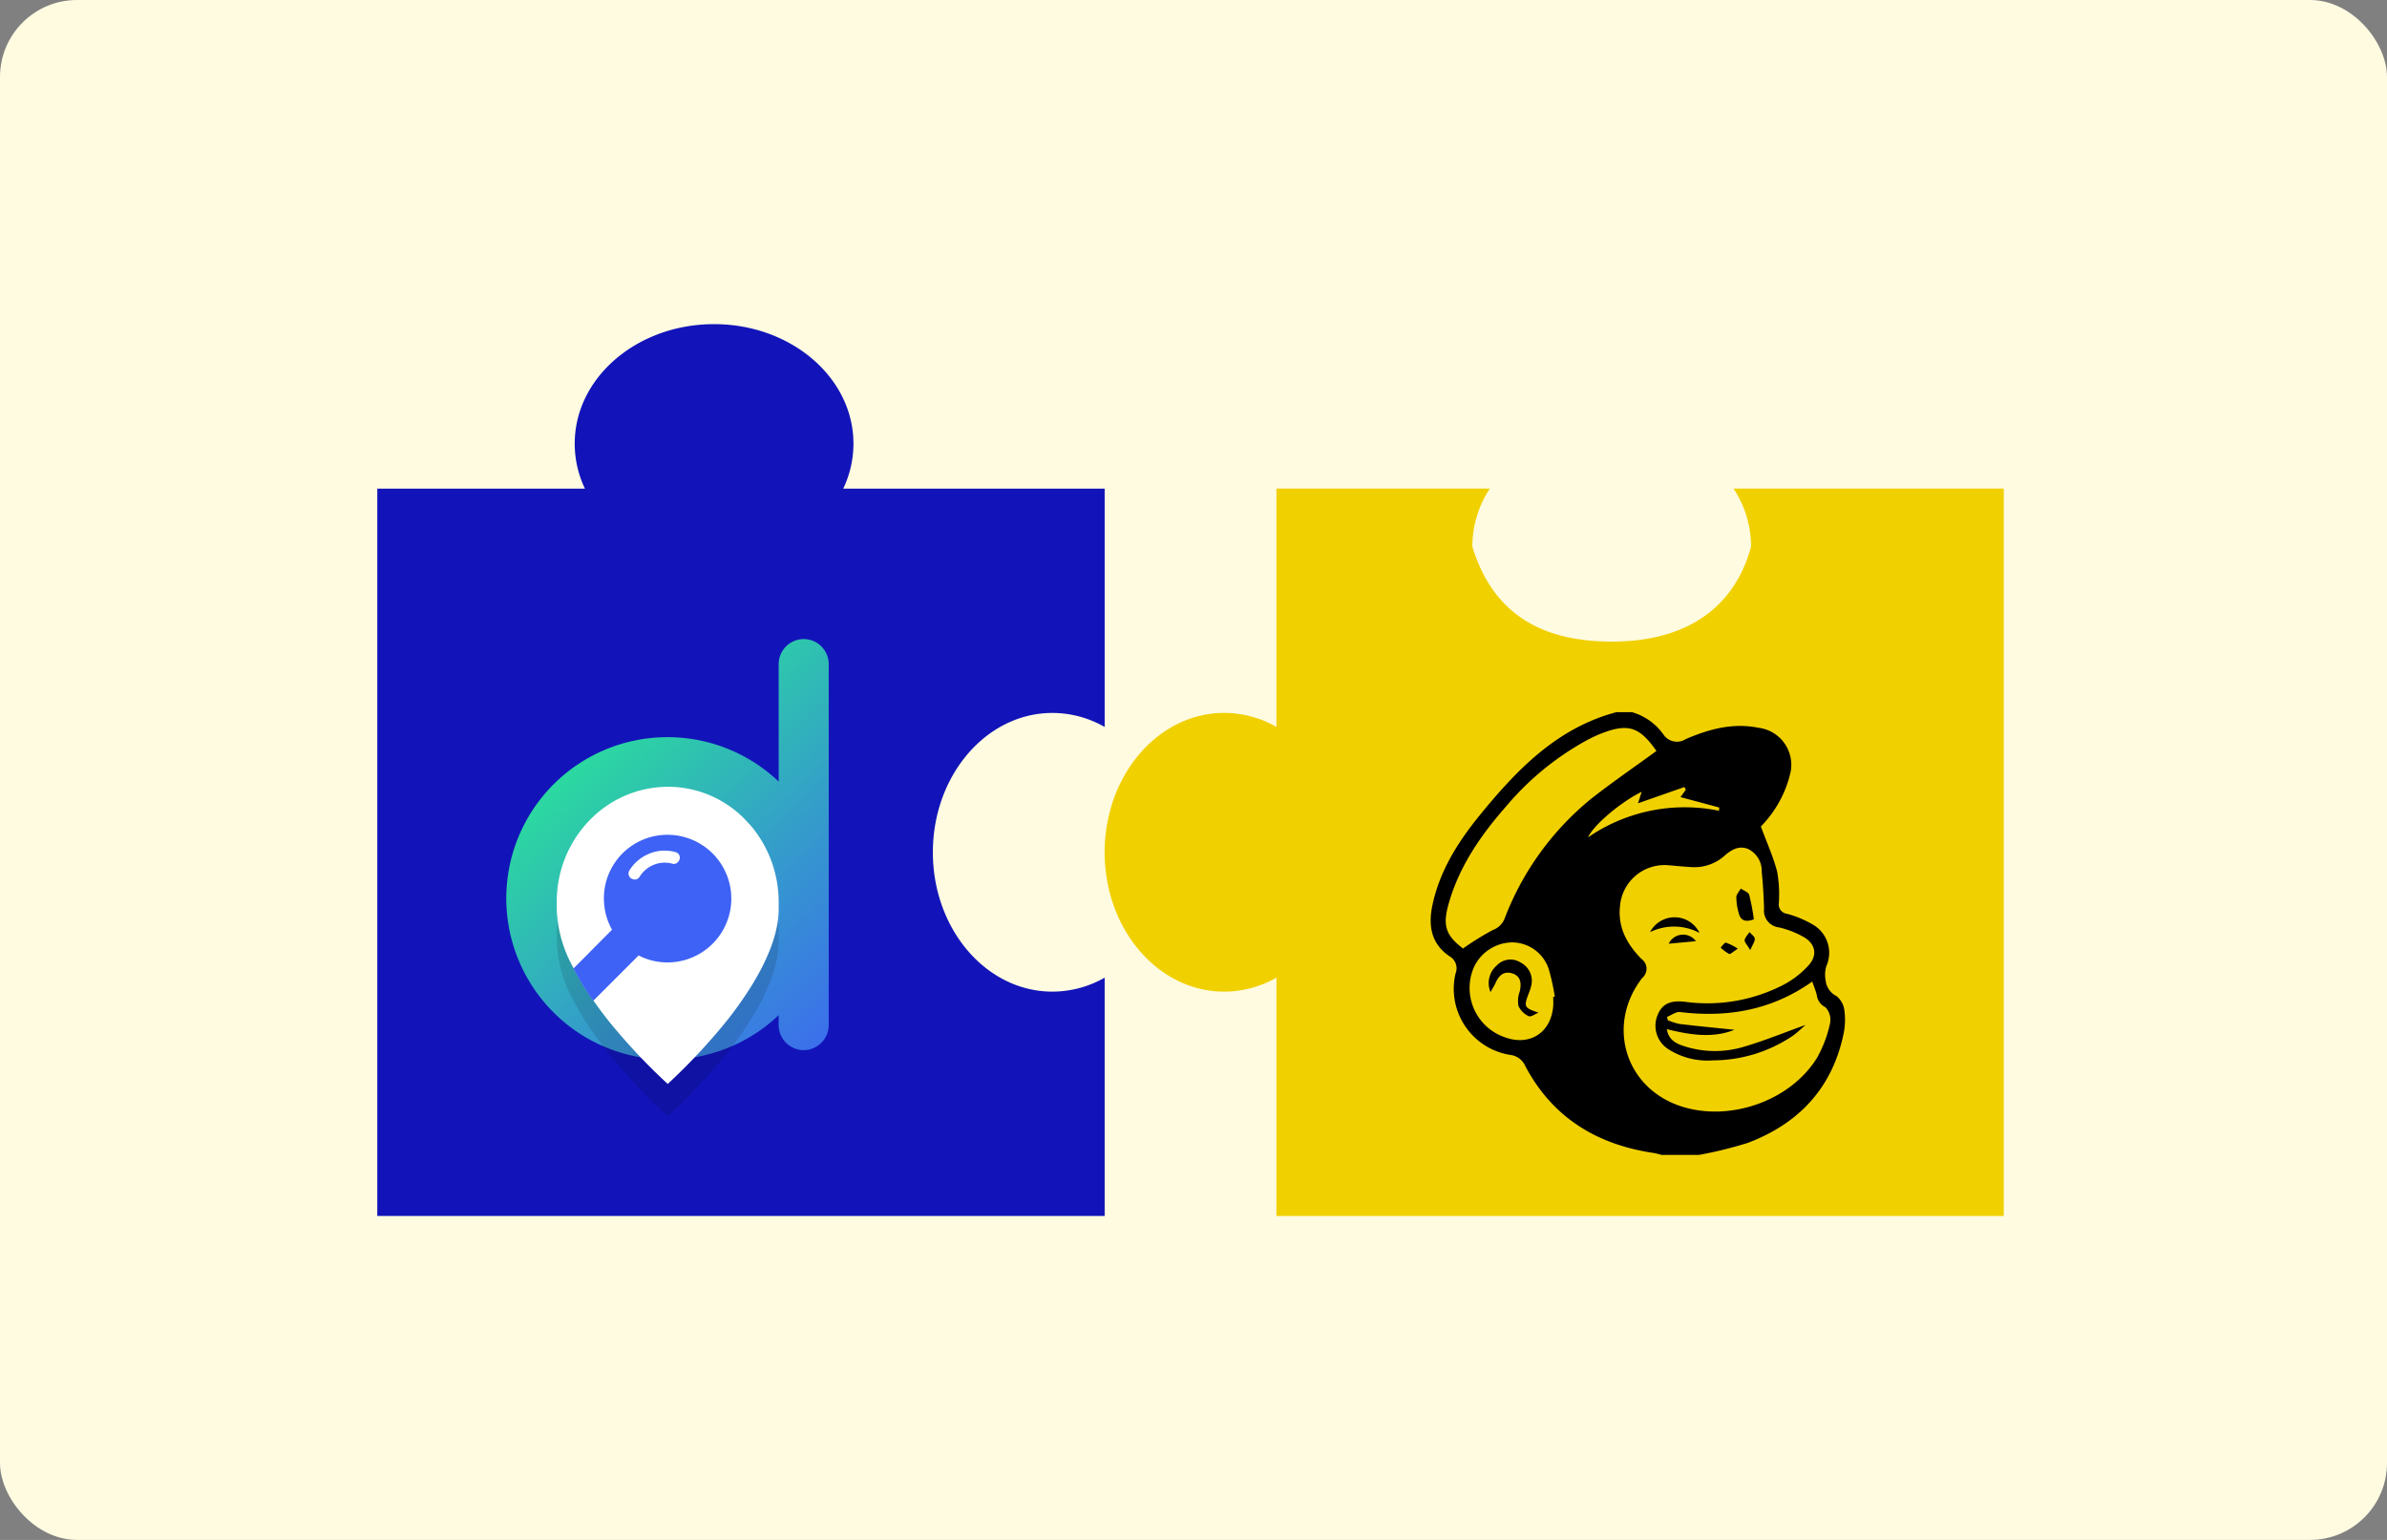
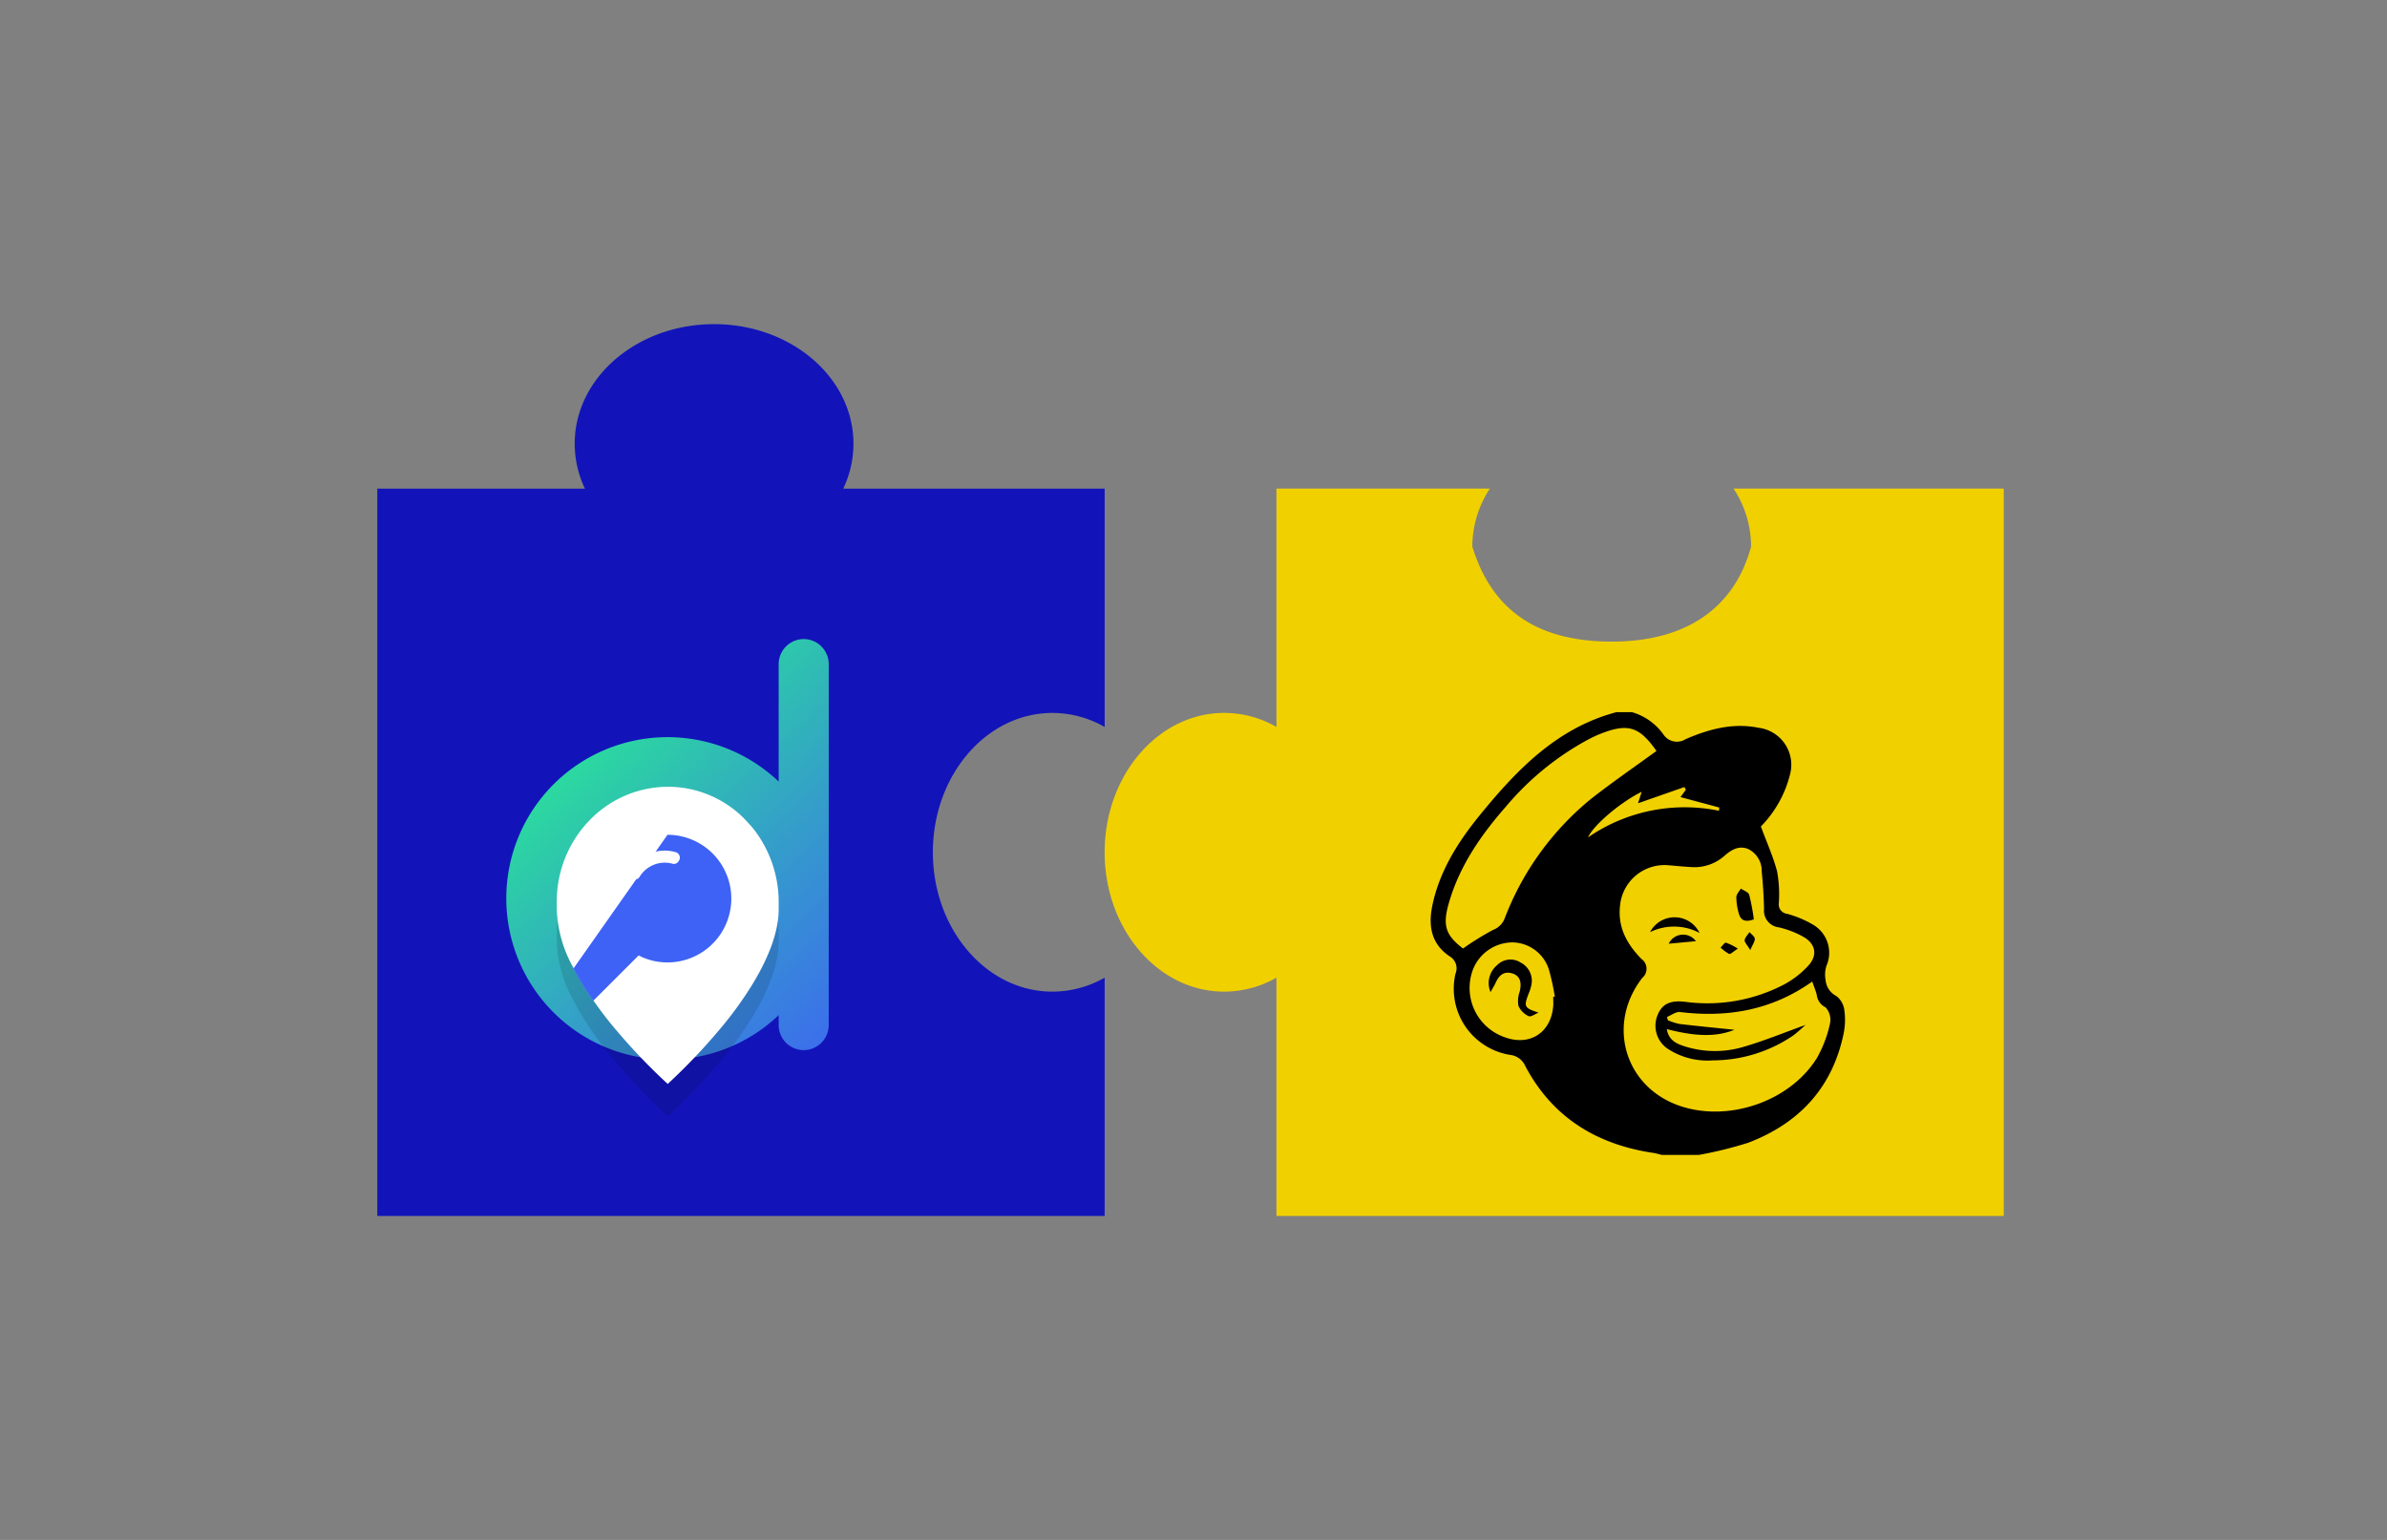
<svg xmlns="http://www.w3.org/2000/svg" width="310" height="200" viewBox="0 0 310 200">
  <rect x="0" y="0" width="310" height="200" fill="#808080" stroke="none" />
  <defs>
    <linearGradient id="linear-gradient" x1="0.294" y1="0.123" x2="1.042" y2="1.152" gradientUnits="objectBoundingBox">
      <stop offset="0" stop-color="#2ae498" />
      <stop offset="0.011" stop-color="#2ae299" />
      <stop offset="0.485" stop-color="#349dca" />
      <stop offset="0.826" stop-color="#3b72e9" />
      <stop offset="1" stop-color="#3e62f5" />
    </linearGradient>
    <clipPath id="clip-_27_Mailchimp">
      <rect width="310" height="200" />
    </clipPath>
  </defs>
  <g id="_27_Mailchimp" data-name="27_Mailchimp" clip-path="url(#clip-_27_Mailchimp)">
-     <rect id="Rectangle_1621" data-name="Rectangle 1621" width="310" height="200" rx="10" fill="#fffbe1" />
    <path id="Path_16633" data-name="Path 16633" d="M1682.81,1158.85v94.464h94.464v-30.948a13.746,13.746,0,0,1-6.79,1.813c-8.572,0-15.522-8.1-15.522-18.094s6.95-18.1,15.522-18.1a13.671,13.671,0,0,1,6.79,1.821V1158.85h-33.951a13.571,13.571,0,0,0,1.326-5.84c0-8.572-8.1-15.522-18.1-15.522s-18.1,6.95-18.1,15.522a13.572,13.572,0,0,0,1.326,5.84Z" transform="translate(-1633.811 -1095.389)" fill="#1214b9" />
    <path id="Path_16660" data-name="Path 16660" d="M873.607,1306.64c0,9.993,6.95,18.094,15.522,18.094a13.743,13.743,0,0,0,6.79-1.814v30.948h94.457V1259.4H955.282a13.722,13.722,0,0,1,2.277,7.541c-2.078,7.665-8.078,12.331-18.078,12.331s-15.666-4.333-18.121-12.331a13.724,13.724,0,0,1,2.276-7.541H895.919v30.955a13.668,13.668,0,0,0-6.79-1.822C880.557,1288.54,873.607,1296.64,873.607,1306.64Z" transform="translate(-730.147 -1195.943)" fill="#f1d000" />
    <g id="Group_4" data-name="Group 4" transform="translate(65.752 83)">
      <path id="Path_1" data-name="Path 1" d="M39.54,5h0a3.262,3.262,0,0,0-3.251,3.251V23.509a20.94,20.94,0,1,0,0,30.341v1.289A3.262,3.262,0,0,0,39.54,58.39h0a3.262,3.262,0,0,0,3.251-3.251V8.251A3.262,3.262,0,0,0,39.54,5Z" transform="translate(-0.915 -5)" fill="url(#linear-gradient)" />
      <g id="Group_3" data-name="Group 3" transform="translate(6.556 19.183)">
        <g id="Group_1" data-name="Group 1" transform="translate(0 4.217)" opacity="0.12">
          <path id="Path_2" data-name="Path 2" d="M52.118,99.748v1.084c0,2.753-1.171,6.033-3.368,9.665a48.15,48.15,0,0,1-4.364,6,78.377,78.377,0,0,1-6.677,7,76.482,76.482,0,0,1-6.648-6.941c-1.025-1.2-1.933-2.372-2.753-3.544-.088-.117-.176-.234-.234-.322A35.3,35.3,0,0,1,25.5,108.5l-.088-.176a16.693,16.693,0,0,1-2.109-7.439v-1.08a15.145,15.145,0,0,1,4.569-10.865,14.189,14.189,0,0,1,9.84-4.042,13.957,13.957,0,0,1,9.84,4.042c.264.264.527.556.791.849a2.378,2.378,0,0,1,.264.293c.059.059.117.146.176.2a15.409,15.409,0,0,1,3.338,9.464Z" transform="translate(-23.3 -84.9)" />
        </g>
        <g id="Group_2" data-name="Group 2">
          <path id="Path_3" data-name="Path 3" d="M52.118,85.348v1.084c0,2.753-1.171,6.033-3.368,9.665a48.15,48.15,0,0,1-4.364,6,78.381,78.381,0,0,1-6.677,7,76.483,76.483,0,0,1-6.648-6.941c-1.025-1.2-1.933-2.372-2.753-3.544-.088-.117-.176-.234-.234-.322A35.3,35.3,0,0,1,25.5,94.105l-.088-.176A16.693,16.693,0,0,1,23.3,86.49V85.407a15.145,15.145,0,0,1,4.569-10.865,14.189,14.189,0,0,1,9.84-4.042,13.957,13.957,0,0,1,9.84,4.042c.264.264.527.556.791.849a2.377,2.377,0,0,1,.264.293c.059.059.117.146.176.205a15.409,15.409,0,0,1,3.338,9.459Z" transform="translate(-23.3 -70.5)" fill="#fff" />
        </g>
      </g>
-       <path id="Path_4" data-name="Path 4" d="M42.913,91.8a8.249,8.249,0,0,0-8.259,8.259,8.34,8.34,0,0,0,1.054,4.071L30.7,109.167a33.863,33.863,0,0,0,2.577,4.188l5.887-5.887a8.056,8.056,0,0,0,3.749.908,8.288,8.288,0,1,0,0-16.576Z" transform="translate(-21.977 -66.379)" fill="#3e62f5" />
+       <path id="Path_4" data-name="Path 4" d="M42.913,91.8L30.7,109.167a33.863,33.863,0,0,0,2.577,4.188l5.887-5.887a8.056,8.056,0,0,0,3.749.908,8.288,8.288,0,1,0,0-16.576Z" transform="translate(-21.977 -66.379)" fill="#3e62f5" />
      <path id="Path_5" data-name="Path 5" d="M57.715,99.252a5.427,5.427,0,0,0-2.489,2.138.763.763,0,0,0,.469,1.142.107.107,0,0,1,.088.029.746.746,0,0,0,.791-.381,3.836,3.836,0,0,1,1.757-1.494,3.769,3.769,0,0,1,2.46-.176.7.7,0,0,0,.791-.264c.029-.029.029-.059.059-.088a.74.74,0,0,0-.41-1.142,5.218,5.218,0,0,0-3.516.236Z" transform="translate(-39.239 -71.341)" fill="#fff" />
    </g>
    <g id="Group_4754" data-name="Group 4754" transform="translate(-481.868 -7.5)">
      <path id="Path_4748" data-name="Path 4748" d="M721.406,138.8a2.805,2.805,0,0,0-1.02-1.921,2.588,2.588,0,0,1-1.424-2.059,3.845,3.845,0,0,1,.106-1.878,4.225,4.225,0,0,0-1.729-5.34,13.917,13.917,0,0,0-3.385-1.422,1.218,1.218,0,0,1-1.066-1.4,16.706,16.706,0,0,0-.221-4.07c-.5-1.931-1.34-3.774-2.116-5.868a14.719,14.719,0,0,0,3.79-6.764,4.846,4.846,0,0,0-4.115-6.059c-3.326-.674-6.431.187-9.423,1.468a2.108,2.108,0,0,1-2.909-.6,7.6,7.6,0,0,0-4.071-2.89h-2.044c-7.7,2.049-12.9,7.458-17.7,13.338-2.832,3.473-5.236,7.242-6.182,11.725-.553,2.622-.2,5.019,2.25,6.657a1.794,1.794,0,0,1,.749,2.234,8.69,8.69,0,0,0,7.109,10.558,2.441,2.441,0,0,1,1.957,1.459c3.563,6.725,9.345,10.211,16.737,11.289a9.414,9.414,0,0,1,.955.24h4.855a51.863,51.863,0,0,0,6.391-1.577c6.565-2.5,10.9-7.085,12.379-14.086A8.959,8.959,0,0,0,721.406,138.8Zm-37.828-.553c-.321,3.412-3.067,5.145-6.277,3.971a6.771,6.771,0,0,1-4.147-8.778,5.542,5.542,0,0,1,5.128-3.543,5.031,5.031,0,0,1,4.72,3.464,28.156,28.156,0,0,1,.788,3.575l-.206.035C683.584,137.4,683.618,137.828,683.579,138.249ZM677.272,126.8a2.572,2.572,0,0,1-1.514,1.481,36.532,36.532,0,0,0-3.89,2.41c-2.208-1.7-2.678-2.928-1.87-5.793,1.368-4.855,4.163-8.9,7.437-12.63a36.725,36.725,0,0,1,10.714-8.734c.49-.251.989-.492,1.5-.7,3.632-1.447,5.111-.987,7.343,2.2-2.772,2.018-5.6,3.963-8.3,6.064A37.085,37.085,0,0,0,677.272,126.8Zm17.8-16.463-.474,1.489,6.021-2.106.194.347-.7.959,5.033,1.351q-.018.212-.037.424a22.116,22.116,0,0,0-17,3.453C688.8,114.675,692.351,111.666,695.068,110.339Zm24.461,30.086a15.864,15.864,0,0,1-1.7,4.485c-3.57,5.75-11.745,8.452-18.085,6.122-6.95-2.555-9.219-10.569-4.6-16.519a1.557,1.557,0,0,0-.1-2.461c-1.885-1.924-3.116-4.105-2.781-6.96a5.8,5.8,0,0,1,6.252-5.216c.975.081,1.949.182,2.926.235a5.862,5.862,0,0,0,4.363-1.444c.9-.8,1.9-1.4,3.121-.886a3.163,3.163,0,0,1,1.735,2.921c.162,1.607.26,3.225.3,4.839a2.188,2.188,0,0,0,1.924,2.406,11.966,11.966,0,0,1,3.185,1.229c1.58.887,1.886,2.382.658,3.722a11.82,11.82,0,0,1-3.3,2.536,21.509,21.509,0,0,1-12.624,2.193c-2-.253-3.075.238-3.671,1.719a3.607,3.607,0,0,0,1.354,4.393,9.45,9.45,0,0,0,5.836,1.482,18.627,18.627,0,0,0,10.33-3.165c.616-.43,1.154-.971,1.7-1.439-2.776.994-5.432,2.095-8.177,2.884a12.944,12.944,0,0,1-7.552-.112c-1.044-.33-2.064-.8-2.287-2.226,3.049.769,6.02,1.2,8.782.086-2.289-.238-4.714-.47-7.133-.756a8.159,8.159,0,0,1-1.523-.487l-.1-.428c.564-.224,1.158-.7,1.687-.634,6.178.755,11.938-.245,17.17-3.96.222.646.457,1.188.592,1.755a2.044,2.044,0,0,0,1.132,1.59A2.358,2.358,0,0,1,719.529,140.426Z" />
      <path id="Path_4749" data-name="Path 4749" d="M825.268,193.614a27.568,27.568,0,0,0-.6-3.178c-.1-.352-.713-.553-1.091-.823-.206.372-.572.738-.584,1.116a7.838,7.838,0,0,0,.288,2C823.484,193.581,823.951,194.1,825.268,193.614Z" transform="translate(-115.628 -66.712)" />
      <path id="Path_4750" data-name="Path 4750" d="M785.567,206.24a3.6,3.6,0,0,0-6.428-.105A7.089,7.089,0,0,1,785.567,206.24Z" transform="translate(-82.98 -77.573)" />
      <path id="Path_4751" data-name="Path 4751" d="M788.625,214.226l3.535-.328A2.066,2.066,0,0,0,788.625,214.226Z" transform="translate(-90.042 -84.159)" />
      <path id="Path_4752" data-name="Path 4752" d="M827.84,211.777c-.224.345-.586.673-.629,1.039-.033.287.33.619.728,1.284.317-.74.622-1.125.591-1.481C828.5,212.32,828.085,212.056,827.84,211.777Z" transform="translate(-118.765 -83.212)" />
      <path id="Path_4753" data-name="Path 4753" d="M817.232,217.908a6.631,6.631,0,0,0-1.534-.779c-.189-.035-.465.405-.7.63a4.87,4.87,0,0,0,1.106.827C816.281,218.655,816.632,218.284,817.232,217.908Z" transform="translate(-109.674 -87.194)" />
      <path id="Path_4754" data-name="Path 4754" d="M702.351,230.18a6.091,6.091,0,0,0,.385-1.206,2.656,2.656,0,0,0-1.414-2.886,2.424,2.424,0,0,0-3.055.352,3.017,3.017,0,0,0-.844,3.49c.321-.581.509-.87.647-1.18.423-.943,1.034-1.587,2.162-1.252,1,.3,1.28,1.121.975,2.382a3.519,3.519,0,0,0-.157,1.851,2.722,2.722,0,0,0,1.326,1.326c.287.139.848-.29,1.286-.462C701.817,232,701.725,231.829,702.351,230.18Z" transform="translate(-21.979 -93.579)" />
    </g>
  </g>
</svg>